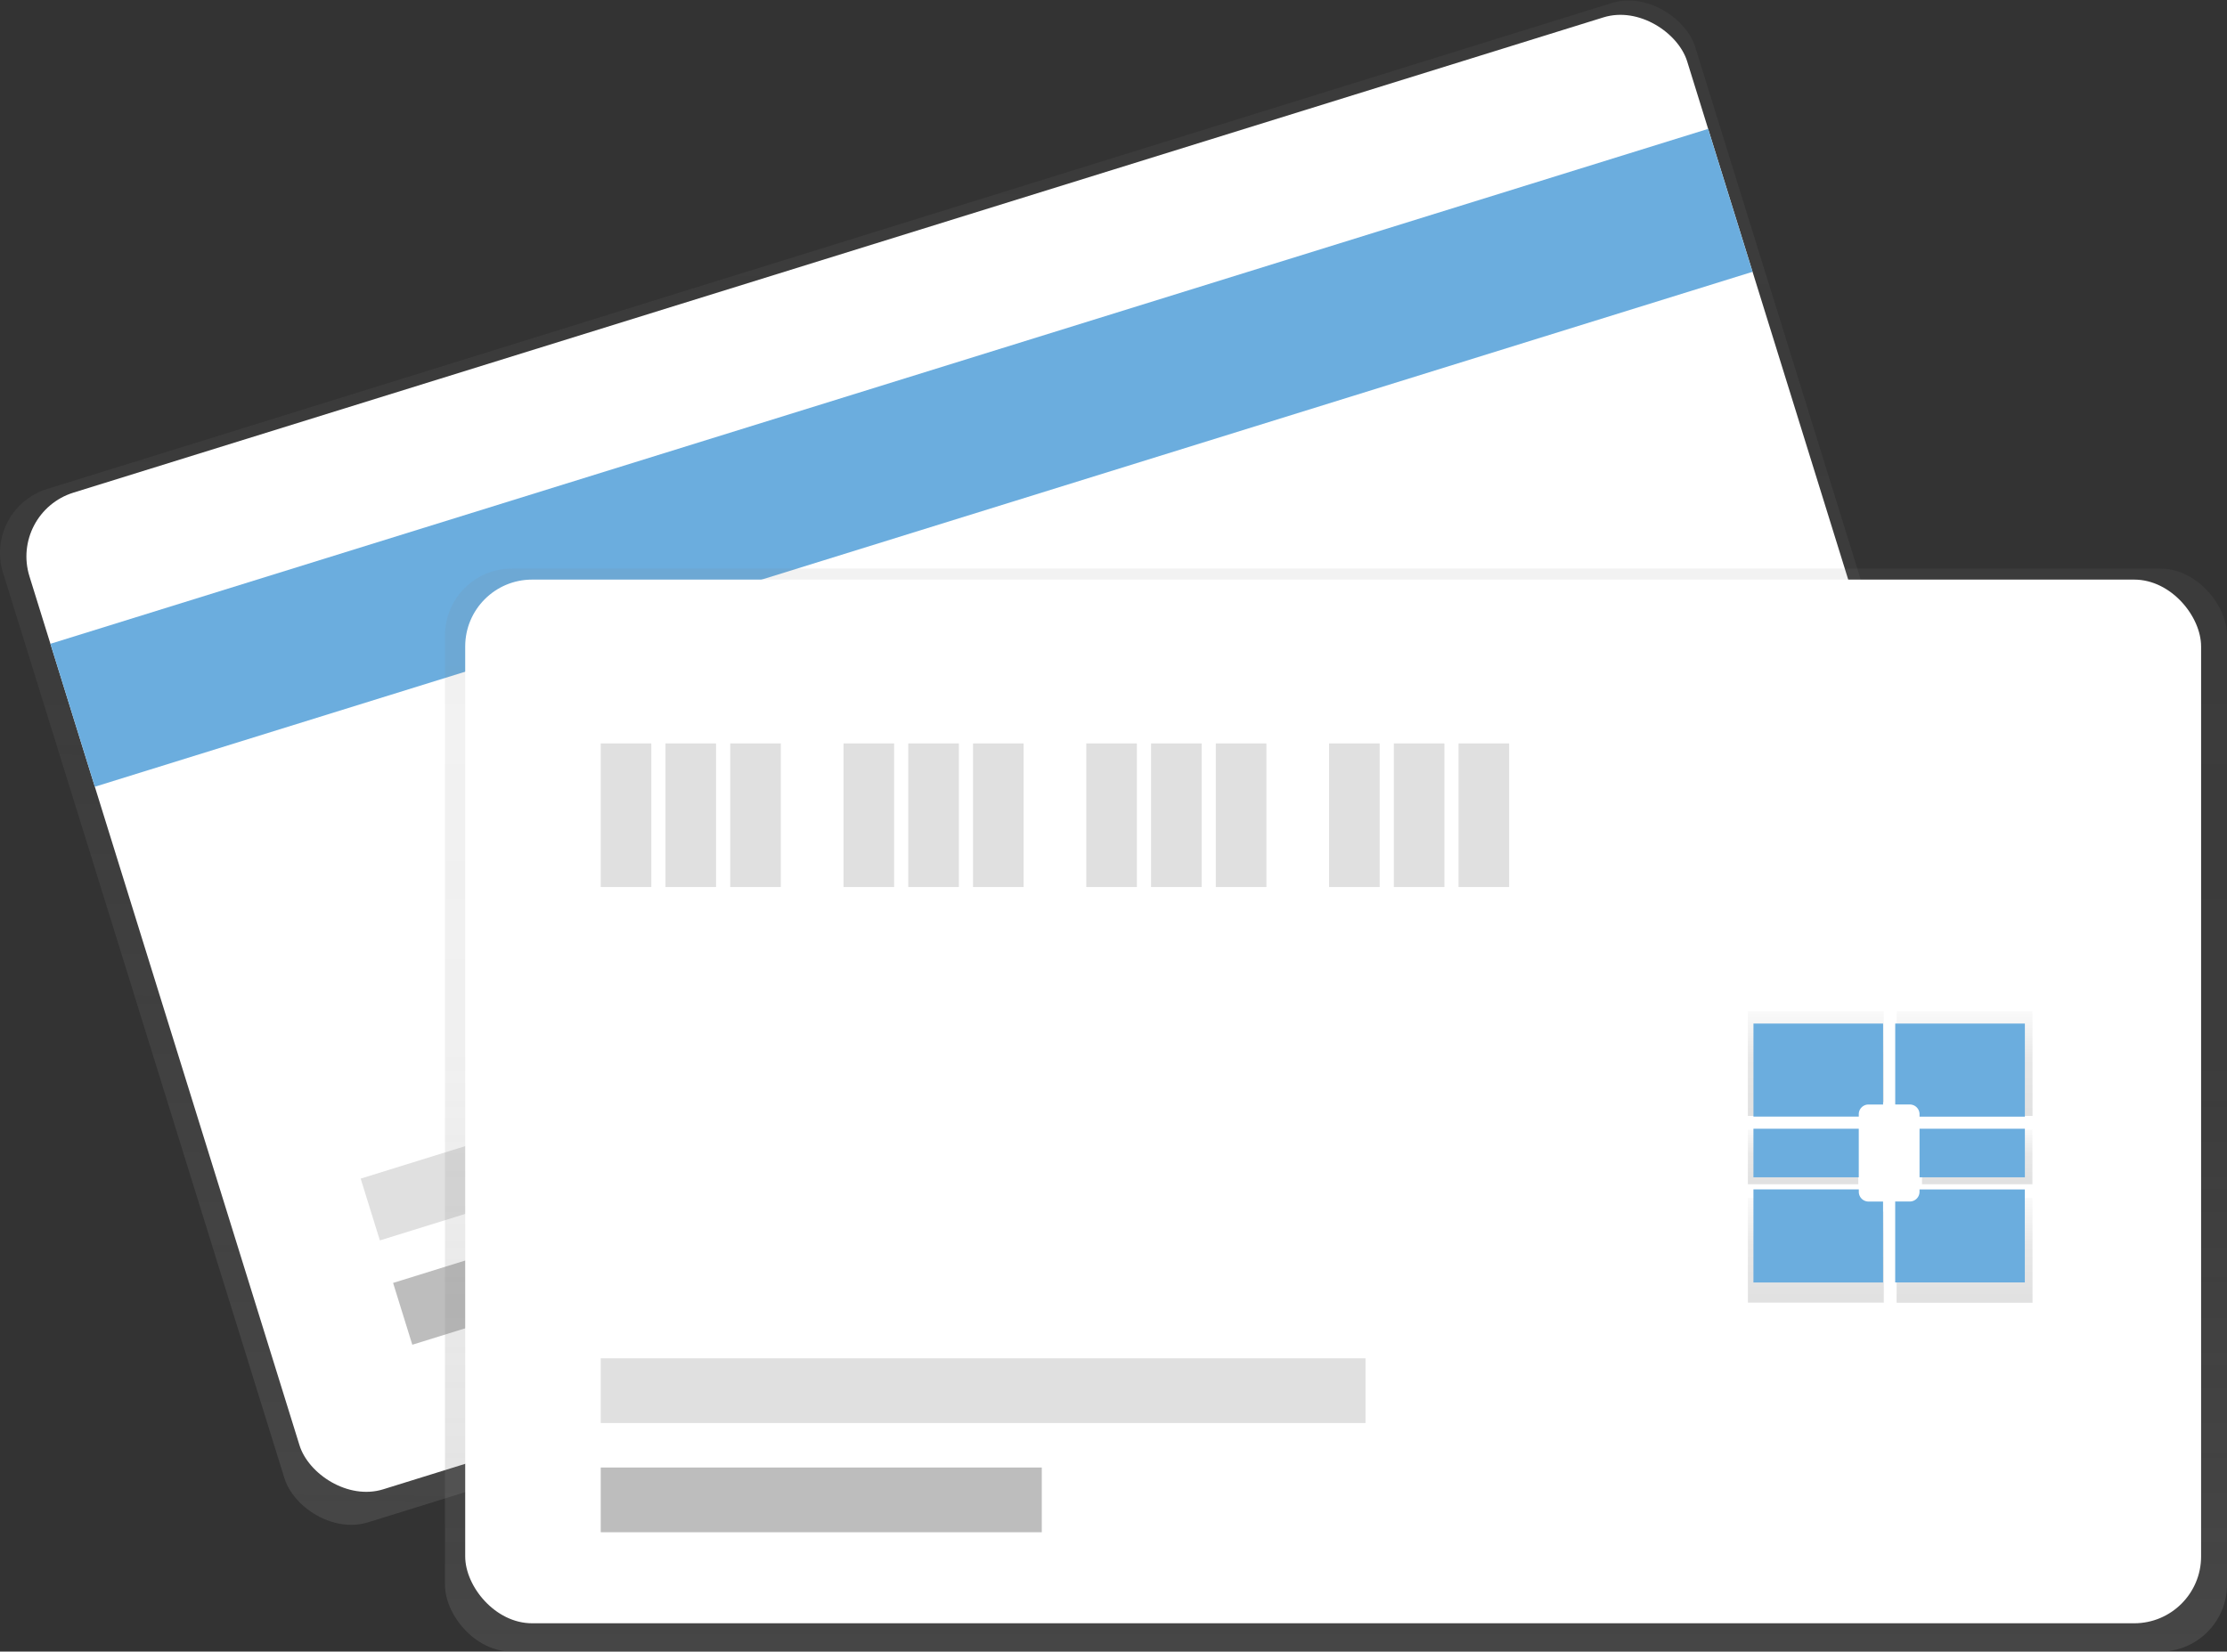
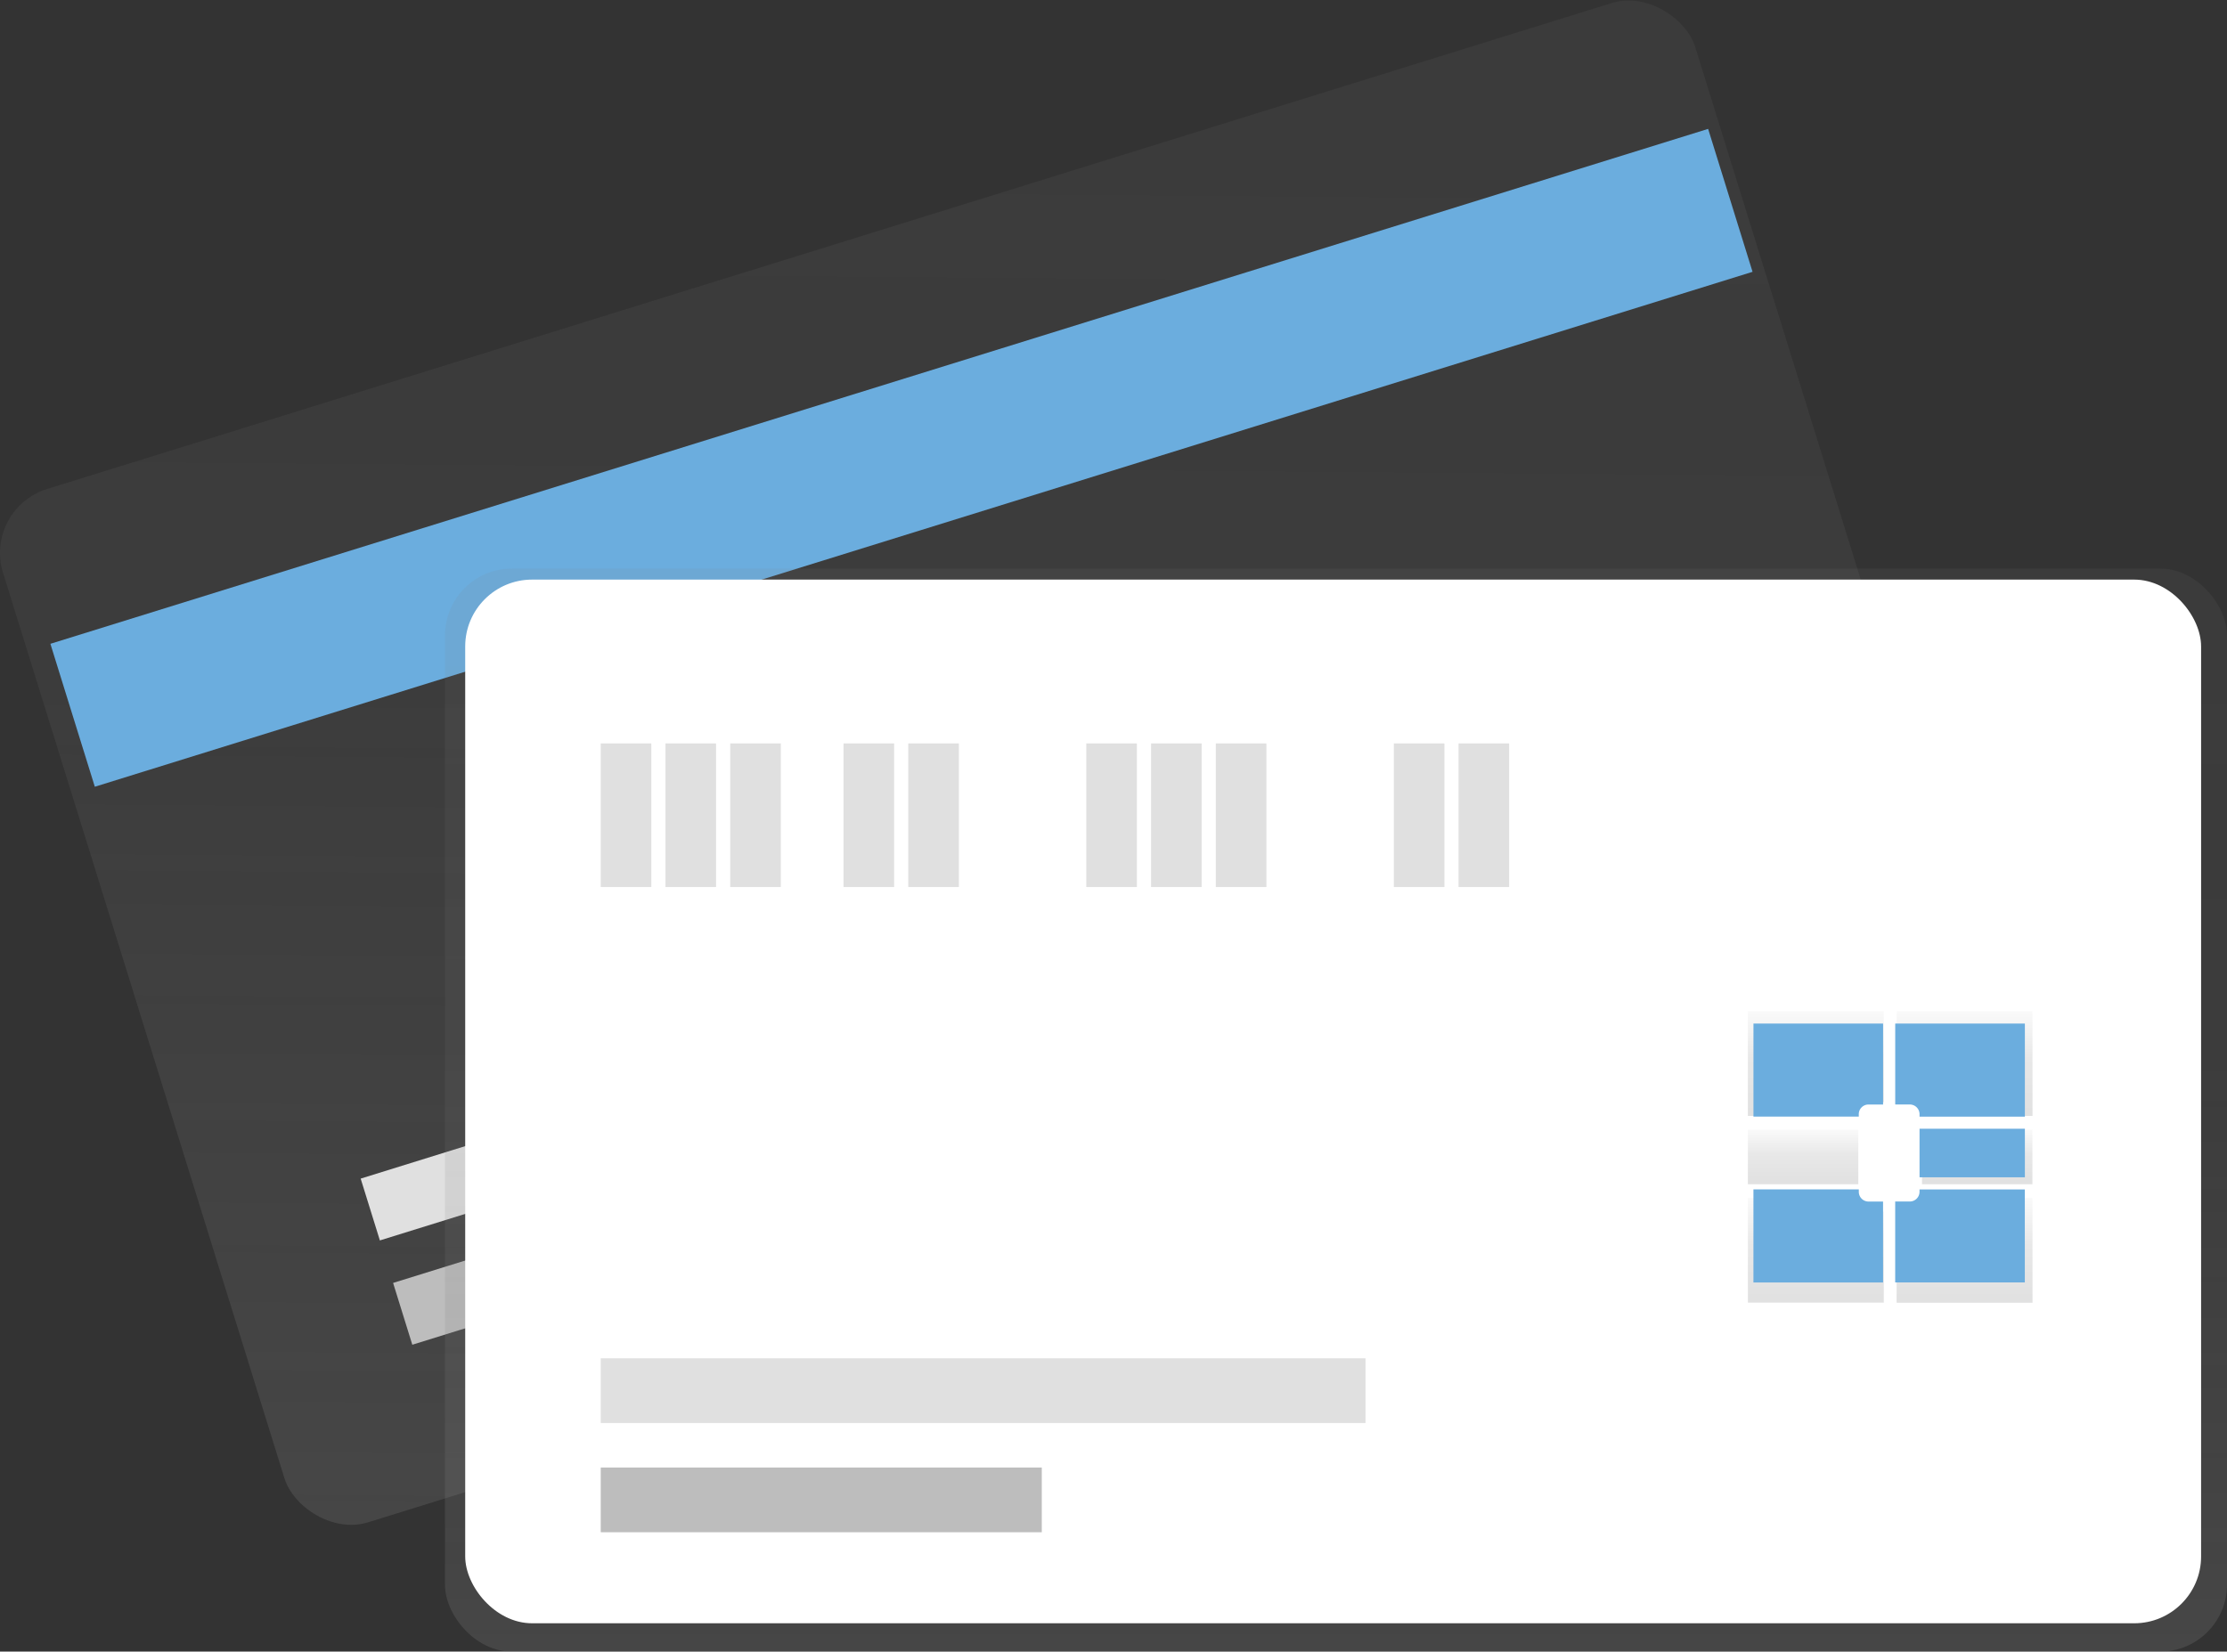
<svg xmlns="http://www.w3.org/2000/svg" xmlns:xlink="http://www.w3.org/1999/xlink" id="e3866539-15f4-430f-92e8-a39661b64412" data-name="Layer 1" width="915.69" height="679.28" viewBox="0 0 915.69 679.28">
  <rect x="0" y="0" width="915.69" height="679.28" fill="#333333" stroke="none" />
  <defs>
    <linearGradient id="fc905628-b5a5-44d2-a4d3-c3e7b0ae88f3" x1="549.23" y1="734.77" x2="549.23" y2="126.57" gradientTransform="matrix(0.97, 0.31, -0.3, 0.99, 144.2, -171.29)" gradientUnits="userSpaceOnUse">
      <stop offset="0" stop-color="gray" stop-opacity="0.25" />
      <stop offset="0.54" stop-color="gray" stop-opacity="0.12" />
      <stop offset="1" stop-color="gray" stop-opacity="0.1" />
    </linearGradient>
    <linearGradient id="c95e1ae4-289c-4d69-a4b2-d524402207e9" x1="549.32" y1="679.28" x2="549.32" y2="233.84" gradientTransform="matrix(1, 0, 0, 1, 0, 0)" xlink:href="#fc905628-b5a5-44d2-a4d3-c3e7b0ae88f3" />
    <linearGradient id="179a080d-7ec3-4ffe-a5de-62706a541b28" x1="888.78" y1="569.3" x2="888.78" y2="526.2" gradientUnits="userSpaceOnUse">
      <stop offset="0" stop-opacity="0.12" />
      <stop offset="0.55" stop-opacity="0.09" />
      <stop offset="1" stop-opacity="0.02" />
    </linearGradient>
    <linearGradient id="70237d60-1aff-4f66-bd15-fe7ff4f620b4" x1="888.78" y1="646.14" x2="888.78" y2="603.03" xlink:href="#179a080d-7ec3-4ffe-a5de-62706a541b28" />
    <linearGradient id="23a7cc45-3634-41c8-b854-b6dad7f03557" x1="741.39" y1="487.05" x2="741.39" y2="464.56" xlink:href="#179a080d-7ec3-4ffe-a5de-62706a541b28" />
    <linearGradient id="8b580cf0-29ea-4363-9065-3a98b2499819" x1="949.9" y1="646.14" x2="949.9" y2="603.03" xlink:href="#179a080d-7ec3-4ffe-a5de-62706a541b28" />
    <linearGradient id="64ac1773-8f45-4df6-a418-07dc494bdcee" x1="949.9" y1="569.3" x2="949.9" y2="526.2" xlink:href="#179a080d-7ec3-4ffe-a5de-62706a541b28" />
    <linearGradient id="4722d46c-9d1d-46a6-8fd6-e88ecc3eaff1" x1="812.99" y1="487.05" x2="812.99" y2="464.56" xlink:href="#179a080d-7ec3-4ffe-a5de-62706a541b28" />
  </defs>
  <title>credit card</title>
  <rect x="184.86" y="201.53" width="728.62" height="445" rx="27.5" ry="27.5" transform="translate(-243.25 71.69) rotate(-17.26)" fill="url(#fc905628-b5a5-44d2-a4d3-c3e7b0ae88f3)" />
-   <rect x="193.72" y="205.56" width="713.76" height="429.25" rx="27.5" ry="27.5" transform="translate(-242.04 71.94) rotate(-17.26)" fill="#fff" />
  <rect x="155.95" y="267.86" width="713.76" height="61.56" transform="translate(-207.68 55.26) rotate(-17.26)" fill="#6BADDE" />
  <rect x="303.67" y="610.49" width="181.35" height="26.62" transform="translate(-309.5 34.75) rotate(-17.26)" fill="#bdbdbd" />
  <rect x="287.34" y="547.84" width="314.45" height="26.62" transform="translate(-288.65 46.83) rotate(-17.26)" fill="#e0e0e0" />
  <rect x="182.96" y="233.84" width="732.73" height="445.44" rx="27.5" ry="27.5" fill="url(#c95e1ae4-289c-4d69-a4b2-d524402207e9)" />
  <rect x="191.28" y="238.38" width="713.76" height="429.25" rx="27.5" ry="27.5" fill="#fff" />
  <rect x="247.01" y="305.76" width="20.8" height="59.06" fill="#e0e0e0" />
  <rect x="273.63" y="305.76" width="20.8" height="59.06" fill="#e0e0e0" />
  <rect x="300.25" y="305.76" width="20.8" height="59.06" fill="#e0e0e0" />
  <rect x="346.84" y="305.76" width="20.8" height="59.06" fill="#e0e0e0" />
  <rect x="373.46" y="305.76" width="20.8" height="59.06" fill="#e0e0e0" />
-   <rect x="400.08" y="305.76" width="20.8" height="59.06" fill="#e0e0e0" />
  <rect x="446.66" y="305.76" width="20.8" height="59.06" fill="#e0e0e0" />
  <rect x="473.29" y="305.76" width="20.8" height="59.06" fill="#e0e0e0" />
  <rect x="499.91" y="305.76" width="20.8" height="59.06" fill="#e0e0e0" />
-   <rect x="546.49" y="305.76" width="20.8" height="59.06" fill="#e0e0e0" />
  <rect x="573.11" y="305.76" width="20.8" height="59.06" fill="#e0e0e0" />
  <rect x="599.73" y="305.76" width="20.8" height="59.06" fill="#e0e0e0" />
  <rect x="247.01" y="603.57" width="181.35" height="26.62" fill="#bdbdbd" />
  <rect x="247.01" y="558.65" width="314.45" height="26.62" fill="#e0e0e0" />
  <path d="M906.25,568.21a4.38,4.38,0,0,1,4.22-4.53h6.26V526.2H860.84v43.1h45.4Z" transform="translate(-142.16 -110.36)" fill="url(#179a080d-7ec3-4ffe-a5de-62706a541b28)" />
  <path d="M910.47,608.66a4.38,4.38,0,0,1-4.22-4.53V603h-45.4v43.1h55.88V608.66Z" transform="translate(-142.16 -110.36)" fill="url(#70237d60-1aff-4f66-bd15-fe7ff4f620b4)" />
  <rect x="718.69" y="464.56" width="45.4" height="22.49" fill="url(#23a7cc45-3634-41c8-b854-b6dad7f03557)" />
  <path d="M932.44,604.13a4.38,4.38,0,0,1-4.22,4.53H922v37.48h55.88V603h-45.4Z" transform="translate(-142.16 -110.36)" fill="url(#8b580cf0-29ea-4363-9065-3a98b2499819)" />
  <path d="M922,526.2v37.48h6.26a4.38,4.38,0,0,1,4.22,4.53v1.09h45.4V526.2Z" transform="translate(-142.16 -110.36)" fill="url(#64ac1773-8f45-4df6-a418-07dc494bdcee)" />
  <rect x="790.28" y="464.56" width="45.4" height="22.49" fill="url(#4722d46c-9d1d-46a6-8fd6-e88ecc3eaff1)" />
  <path d="M906.44,568.63a4,4,0,0,1,4-4h6V531.34h-53.3V569.6h43.31Z" transform="translate(-142.16 -110.36)" fill="#6BADDE" />
  <path d="M910.46,604.54a4,4,0,0,1-4-4v-1H863.13v38.27h53.3V604.54Z" transform="translate(-142.16 -110.36)" fill="#6BADDE" />
-   <rect x="720.97" y="464.23" width="43.31" height="19.97" fill="#6BADDE" />
  <path d="M931.42,600.52a4,4,0,0,1-4,4h-6v33.28h53.3V599.55H931.42Z" transform="translate(-142.16 -110.36)" fill="#6BADDE" />
  <path d="M921.43,531.34v33.28h6a4,4,0,0,1,4,4v1h43.31V531.34Z" transform="translate(-142.16 -110.36)" fill="#6BADDE" />
  <rect x="789.27" y="464.23" width="43.31" height="19.97" fill="#6BADDE" />
</svg>